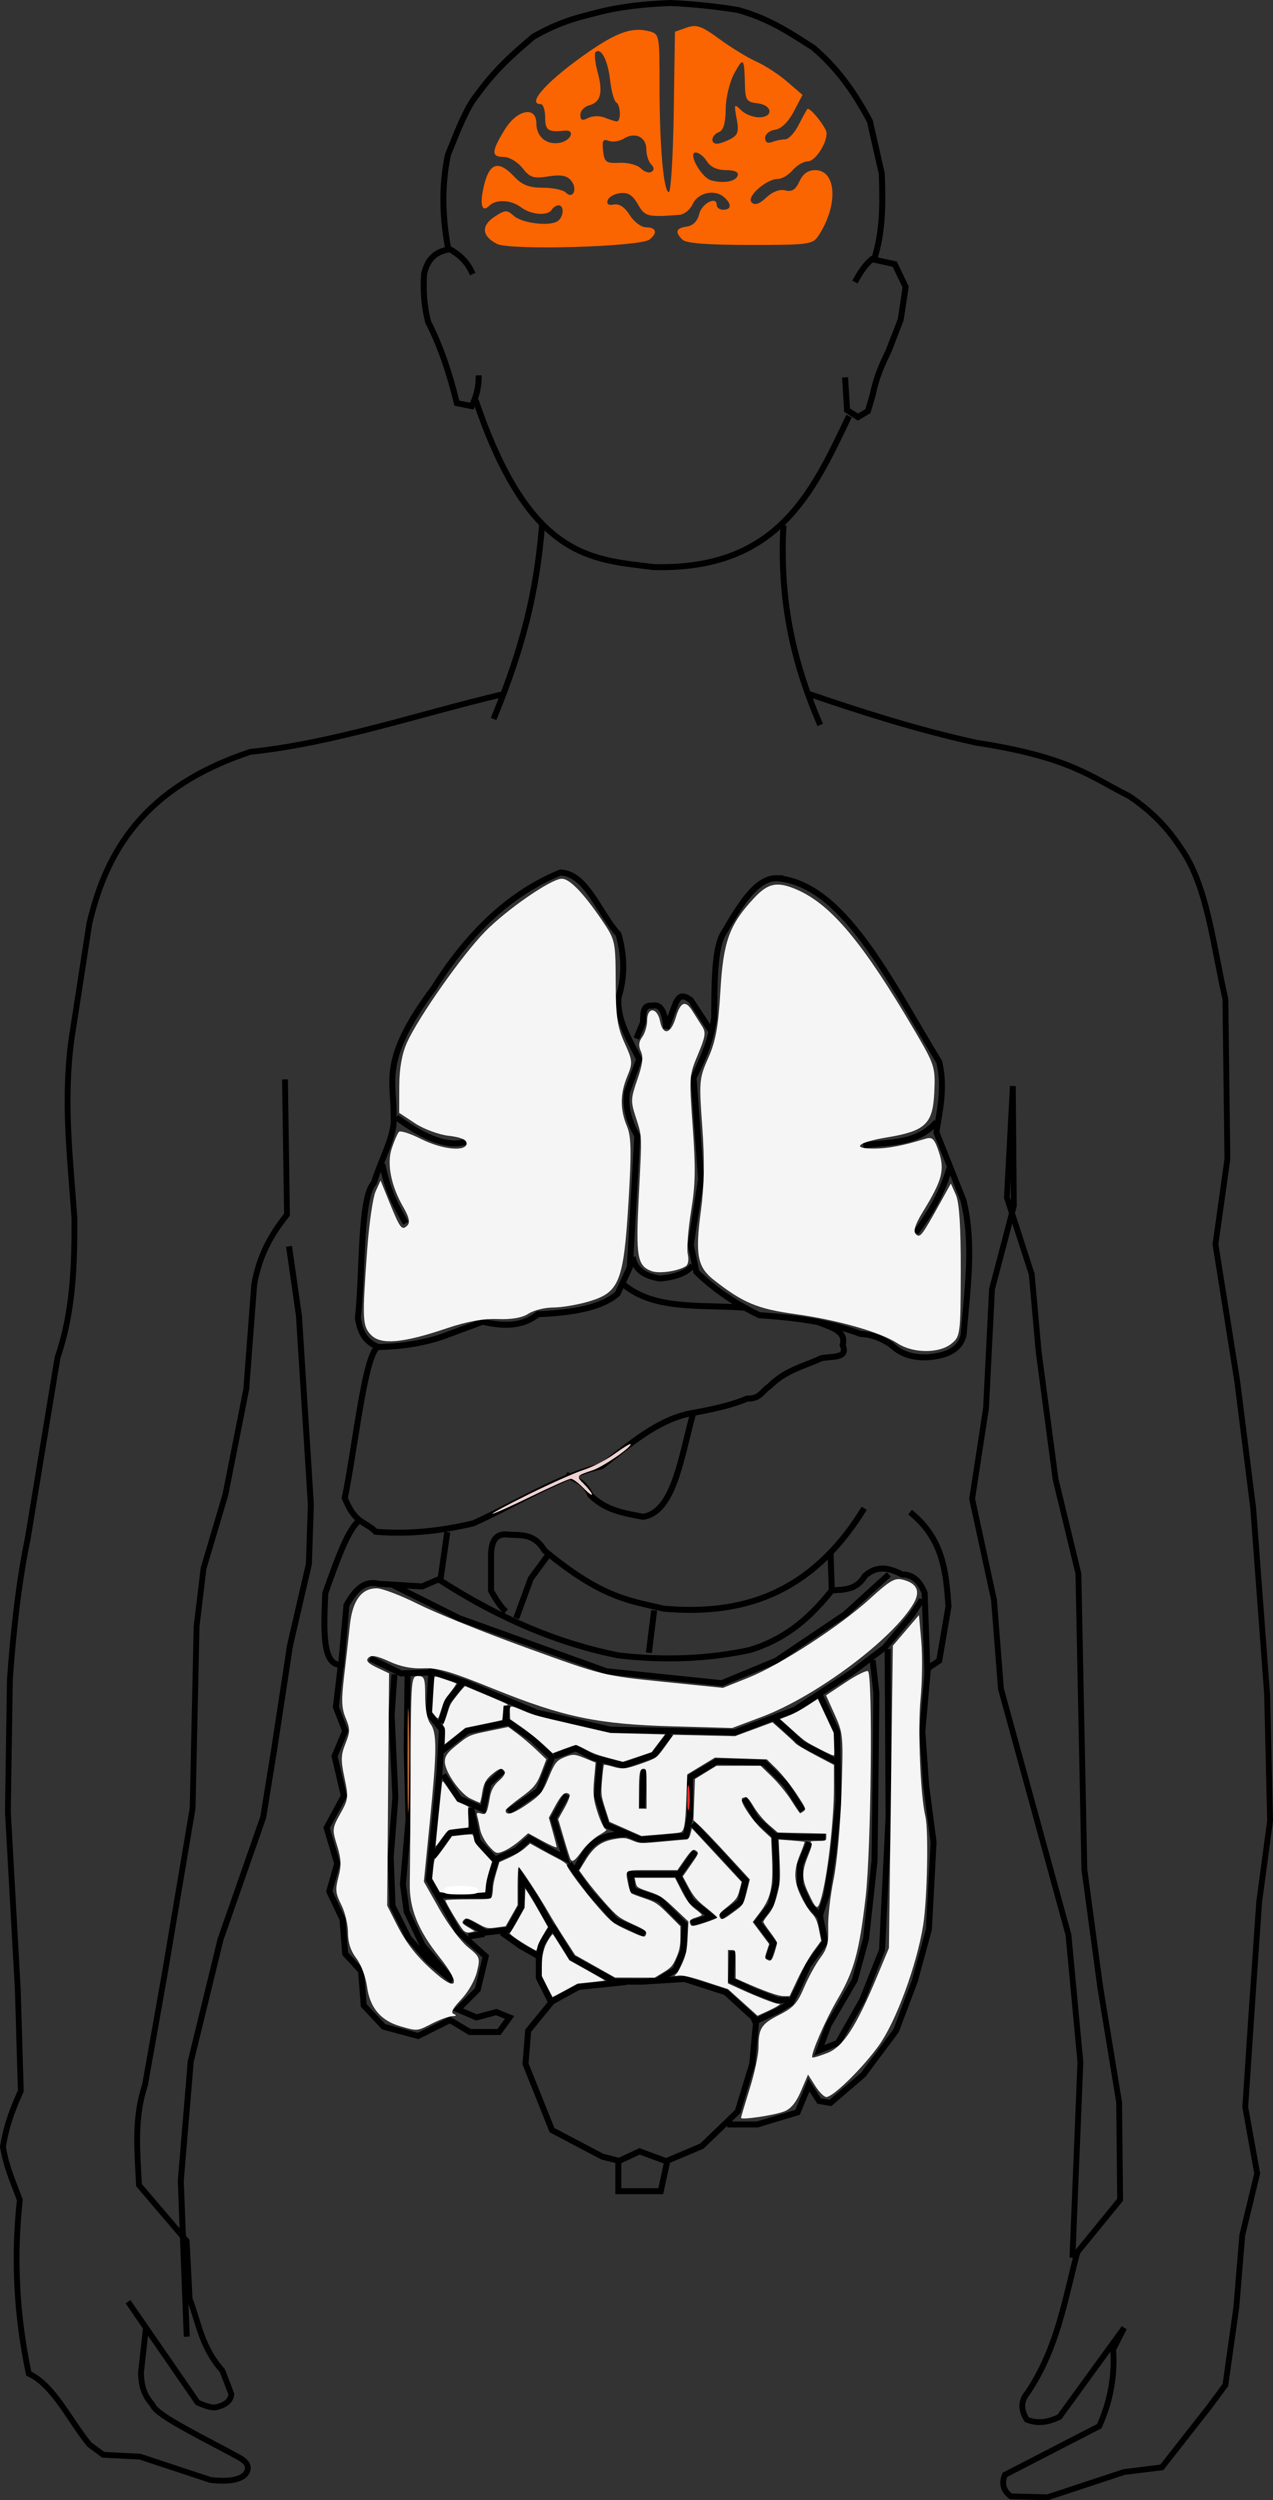
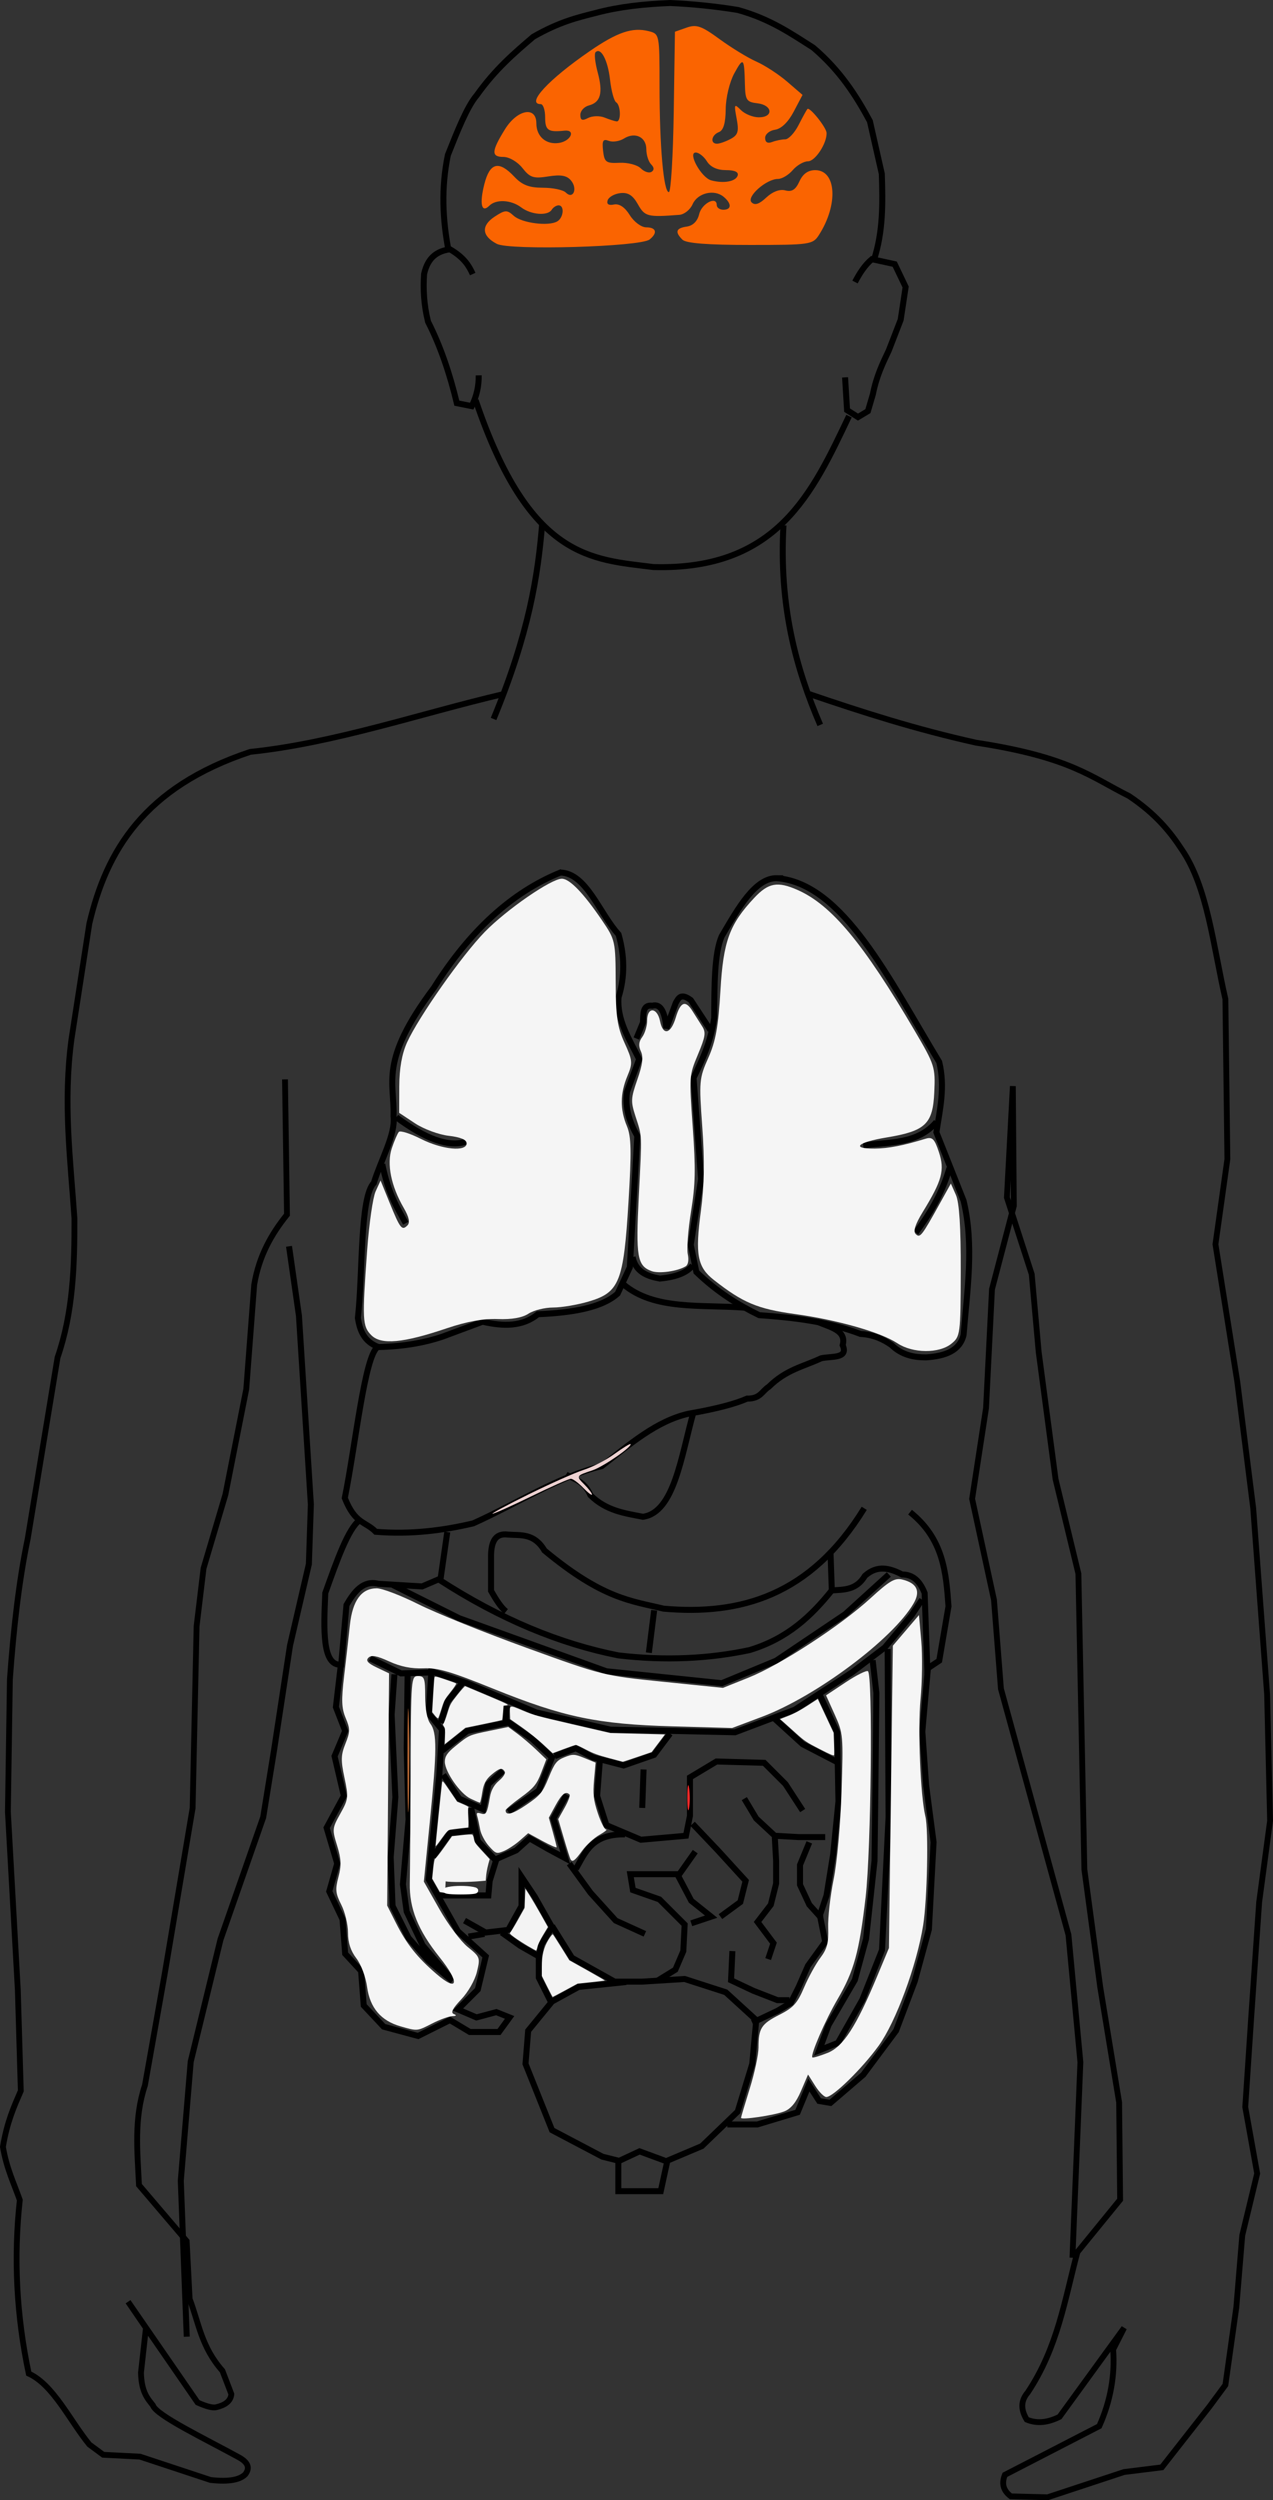
<svg xmlns="http://www.w3.org/2000/svg" xmlns:ns1="http://sodipodi.sourceforge.net/DTD/sodipodi-0.dtd" xmlns:ns2="http://www.inkscape.org/namespaces/inkscape" id="svg2" ns1:docname="cerveau.svg" viewBox="0 0 212.525 417.346" version="1.1" ns2:version="1.3 (0e150ed, 2023-07-21)" width="212.525" height="417.346">
  <rect x="0" y="0" width="212.525" height="417.346" fill="#333333" stroke="none" />
  <defs id="defs1" />
  <ns1:namedview id="base" bordercolor="#666666" ns2:pageshadow="2" ns2:window-y="25" pagecolor="#ffffff" ns2:window-height="791" ns2:window-maximized="0" ns2:zoom="2.2239607" ns2:window-x="0" showgrid="false" borderopacity="1.0" ns2:current-layer="layer2" ns2:cx="44.515175" ns2:cy="116.90854" ns2:window-width="1440" ns2:pageopacity="0.0" ns2:document-units="px" ns2:showpageshadow="2" ns2:pagecheckerboard="0" ns2:deskcolor="#d1d1d1" />
  <g id="layer2" ns2:label="myLayer" ns2:groupmode="layer" transform="translate(-279.309,-109.472)">
    <path id="path2831" ns1:nodetypes="ccccccccccccc" style="fill:none;stroke:#000000;stroke-width:1px" d="m 354.25,151.58 c -1.085,-5.415 -1.289,-10.83 -0.166,-16.245 1.602,-4.034 3.205,-8.07 4.807,-9.946 3.15,-4.421 6.299,-7.081 9.449,-9.78 4.357,-2.494 7.376,-3.203 10.443,-3.978 3.896,-1.05 8.096,-1.489 12.433,-1.658 3.757,0.165 7.515,0.554 11.272,1.16 5.402,1.498 8.9,3.949 12.598,6.299 4.483,3.822 7.154,8.007 9.449,12.267 l 1.989,8.786 c 0.156,4.807 0.25,9.615 -1.326,14.422" />
    <path id="path2833" ns1:nodetypes="cccccccc" style="fill:none;stroke:#000000;stroke-width:1px" d="m 358.23,155.22 c -0.624,-1.381 -1.446,-2.763 -3.813,-4.144 -1.972,0.311 -3.654,1.201 -4.31,4.144 -0.16,2.462 -0.058,5.055 0.663,7.957 2.071,4.063 3.62,8.647 4.807,13.593 l 2.486,0.497 c 0.844,-1.713 1.2,-3.426 1.16,-5.139" />
    <path id="path2835" ns1:nodetypes="ccccccccccc" style="fill:none;stroke:#000000;stroke-width:1px" d="m 422.05,156.55 c 0.764,-1.446 1.616,-2.805 2.818,-3.813 l 3.813,0.829 1.823,3.813 -0.829,5.47 -1.989,5.139 c -1.024,2.151 -2.058,4.282 -2.652,7.294 l -0.829,2.818 -1.658,0.995 -1.823,-1.16 -0.332,-5.47" />
    <path id="path2837" ns1:nodetypes="cccc" style="fill:none;stroke:#000000;stroke-width:1px" d="m 358.72,176.28 c 9.009,26.62 19.376,26.544 29.673,27.849 20.731,0.578 26.571,-12.421 32.656,-25.197" />
    <path id="path2839" ns1:nodetypes="cc" style="fill:none;stroke:#000000;stroke-width:1px" d="m 369.83,196.83 c -0.712,8.724 -2.171,18.256 -8.123,32.656" />
    <path id="path2841" ns1:nodetypes="cc" style="fill:none;stroke:#000000;stroke-width:1px" d="m 410.11,197.16 c -0.763,13.403 2.06,23.873 6.133,33.319" />
    <path id="path2843" ns1:nodetypes="ccccccccccccccccccccccccccccccccccccccccc" style="fill:none;stroke:#000000;stroke-width:0.969px" d="m 363.372,225.322 c -14.094,3.313 -28.189,8.187 -42.283,9.657 -17.764,5.902 -24.028,16.57 -26.863,28.659 l -2.985,19.314 c -1.421,10.565 -0.167,20.125 0.497,29.906 0.023,7.887 -0.229,15.73 -2.819,23.208 l -4.975,30.217 c -1.488,7.146 -2.379,15.132 -2.985,23.519 l -0.332,22.118 1.658,29.75 0.497,16.822 c -1.129,2.612 -2.285,5.123 -2.985,9.345 0.6,3.598 1.817,6.035 2.819,8.878 -1.054,9.657 -0.549,19.314 1.492,28.971 4.104,1.881 6.794,7.747 10.115,11.837 l 2.321,1.713 6.135,0.312 11.773,3.894 c 3.107,0.349 4.905,-0.039 5.804,-0.935 0.892,-1.164 0.318,-2.054 -0.995,-2.804 -5.839,-3.205 -13.904,-7.054 -14.426,-8.722 -0.935,-1.178 -1.913,-2.257 -1.99,-5.452 l 0.829,-7.476 -2.985,-4.361 11.607,16.822 c 1.477,0.66 2.558,0.949 3.151,0.779 1.434,-0.348 2.378,-1.003 2.487,-2.181 l -1.492,-3.894 c -3.532,-3.998 -3.946,-7.996 -5.472,-11.993 l -0.497,-9.657 -7.959,-9.345 c -0.265,-5.555 -0.861,-11.111 0.995,-16.666 l 3.316,-18.691 4.643,-27.569 0.663,-30.373 1.161,-9.657 3.648,-12.305 3.482,-17.601 1.327,-17.445 c 0.808,-4.849 2.905,-8.486 5.472,-11.682 l -0.332,-22.585" />
    <path id="path2845" style="fill:none;stroke:#000000;stroke-width:1px" d="m 327.56,317.51 1.658,11.604 1.989,31.496 -0.332,9.946 -3.15,13.593 -2.652,17.406 -1.823,11.272 -7.128,20.39 -4.973,20.39 -1.658,19.892 0.995,26.026" />
    <path id="path2879" ns1:nodetypes="cccccccccccccccccccccccccccccccccccccccccccccccccc" style="fill:none;stroke:#000000;stroke-width:0.971px" d="m 414.408,225.324 c 8.812,3.005 17.807,5.895 27.858,8.123 15.742,2.4 19.226,5.763 25.536,8.904 4.426,2.968 6.845,5.936 8.788,8.904 4.321,6.254 5.278,16.207 7.296,24.993 l 0.332,26.71 -1.99,14.215 3.648,22.962 2.653,21.088 2.322,31.085 0.497,21.088 -1.824,13.59 -1.327,19.213 -0.995,14.996 1.99,11.091 -2.487,10.31 -0.995,12.027 -1.824,12.965 -2.653,3.593 -7.959,10.153 -6.301,0.781 -12.768,4.218 -6.135,-0.156 c -1.096,-0.838 -1.661,-1.925 -0.995,-3.593 l 15.753,-8.123 c 1.91,-4.27 2.622,-8.539 2.322,-12.809 l 1.824,-3.593 -10.778,14.839 c -1.824,0.912 -3.648,1.22 -5.472,0.469 -0.91,-1.51 -1.128,-3.02 0.166,-4.53 5.014,-7.507 6.18,-15.533 8.291,-23.43 l 7.13,-8.747 -0.166,-16.245 -3.151,-19.213 -2.653,-19.682 -0.995,-49.36 -3.814,-15.777 -2.819,-21.244 -1.161,-12.965 -4.145,-12.809 0.995,-18.588 0.166,19.994 -3.648,13.902 -0.995,19.838 -2.322,15.152 3.648,16.87 1.161,14.839 11.275,41.081 1.99,21.244 -1.327,32.647" />
    <path id="path2903" ns1:nodetypes="ccccccccccccccccc" style="fill:none;stroke:#000000;stroke-width:1px" d="m 372.87,255.12 c -8.089,3.283 -15.131,9.709 -21.132,19.254 -9.219,12.304 -6.516,15.796 -6.731,21.446 0.384,2.965 -2.16,7.394 -3.287,11.114 -2.342,2.42 -1.817,14.878 -2.661,22.541 0.322,2.113 1.053,3.981 3.444,4.853 4.478,-0.109 7.832,-0.78 10.645,-1.722 l 6.731,-2.505 c 3.421,0.783 6.644,0.868 9.236,-1.252 5.889,-0.24 10.745,-1.124 13.306,-3.444 l 2.035,-4.383 1.252,-21.915 c -1.288,-2.274 -2.097,-4.668 -1.722,-7.357 l 2.035,-5.479 c -1.677,-3.338 -3.757,-6.595 -3.444,-10.331 1.096,-3.496 0.99,-6.992 0,-10.488 -3.209,-3.522 -5.365,-10.202 -9.705,-10.331 z" />
    <path id="path2905" ns1:nodetypes="cccccccccccccccc" style="fill:none;stroke:#000000;stroke-width:1px" d="m 409.03,256.06 c -3.63,-0.071 -6.418,4.905 -9.236,9.705 -1.25,2.874 -1.217,8.314 -1.252,13.619 -0.599,4.163 -2.032,7.075 -3.444,10.018 l 1.252,16.906 -1.722,10.958 0.939,4.54 c 3.496,3.365 6.992,5.496 10.488,7.201 5.796,0.401 11.523,1.078 16.906,3.131 2.213,0.129 3.793,0.891 5.176,1.849 1.686,1.651 3.68,2.074 5.781,2.065 3.127,-0.212 5.624,-1.055 6.261,-3.757 0.59,-7.462 1.782,-14.923 0,-22.385 l -4.54,-11.427 c 0.576,-3.809 1.485,-7.534 0.47,-11.74 -8.278,-13.65 -16.013,-29.783 -27.081,-30.681 z" />
    <path id="path2907" ns1:nodetypes="ccccccc" style="fill:none;stroke:#000000;stroke-width:1px" d="m 397.92,281.42 -3.287,-5.009 c -1.67,-1.236 -2.048,-0.318 -2.505,0.47 l -1.565,4.226 c -0.242,-2.513 -0.858,-4.155 -2.348,-3.757 -1.687,-0.226 -1.472,1.45 -1.565,2.818 l -1.096,2.661" />
    <path id="path2909" ns1:nodetypes="ccc" style="fill:none;stroke:#000000;stroke-width:1px" d="m 384.92,319.3 c 0.504,2.462 2.383,3.204 4.54,3.6 2.954,-0.279 4.609,-1.079 5.479,-2.192" />
    <path id="path2911" ns1:nodetypes="ccc" style="fill:none;stroke:#000000;stroke-width:1px" d="m 343.13,303.8 c 1.017,5.01 2.495,7.257 3.913,9.862" />
    <path id="path2913" ns1:nodetypes="cc" style="fill:none;stroke:#000000;stroke-width:1px" d="m 345.48,295.98 c 4.905,3.652 8.766,5.009 11.584,4.07" />
    <path id="path2915" ns1:nodetypes="cc" style="fill:none;stroke:#000000;stroke-width:1px" d="m 435.64,296.76 c -3.16,3.732 -7.876,3.312 -12.21,3.913" />
    <path id="path2917" ns1:nodetypes="cc" style="fill:none;stroke:#000000;stroke-width:1px" d="m 437.83,304.43 c -1.366,4.626 -3.445,7.824 -5.635,10.801" />
    <path id="path2919" ns1:nodetypes="ccccccccccc" style="fill:none;stroke:#000000;stroke-width:1px" d="m 342.35,334.33 c -2.171,1.497 -3.677,16.305 -5.479,25.202 1.722,4.365 3.444,3.869 5.166,5.635 5.897,0.472 11.214,-0.217 16.28,-1.409 7.149,-3.212 14.297,-7.852 21.446,-9.549 4.625,-3.604 9.131,-7.566 14.558,-8.766 4.804,-0.835 7.819,-1.67 9.705,-2.505 2.249,0.034 2.492,-1.27 3.632,-1.977 2.912,-2.888 5.823,-3.373 8.734,-4.754 1.679,-0.389 4.606,0.115 3.6,-2.192 0.677,-2.496 -2.14,-2.996 -4.226,-3.913" />
    <path id="path2921" ns1:nodetypes="cc" style="fill:none;stroke:#000000;stroke-width:1px" d="m 383.36,323.84 c 5.177,4.412 13.084,3.366 20.193,3.913" />
    <path id="path2925" ns1:nodetypes="ccccccc" style="fill:none;stroke:#000000;stroke-width:1px" d="m 423.59,361.25 c -9.015,14.664 -20.745,17.871 -33.499,16.749 -5.385,-1.316 -10.09,-1.581 -19.88,-9.705 -1.741,-2.946 -3.967,-2.494 -6.105,-2.661 -2.128,-0.278 -2.768,1.229 -2.818,3.444 v 5.948 c 0.835,1.484 1.67,2.788 2.505,3.444" />
    <path id="path2927" ns1:nodetypes="cccc" style="fill:none;stroke:#000000;stroke-width:1px" d="m 395.1,345.13 c -2.076,7.419 -3.231,16.798 -8.453,17.532 -3.043,-0.593 -6.126,-0.991 -8.766,-3.6 -1.046,-2.391 -2.638,-2.599 -4.07,-3.444" />
    <path id="path2929" ns1:nodetypes="ccccccccc" style="fill:none;stroke:#000000;stroke-width:1px" d="m 431.24,361.89 c 5.593,4.472 6.014,10.093 6.42,15.718 l -1.55,9.076 -1.992,1.328 -0.443,-12.618 c -0.926,-2.346 -2.248,-3.108 -3.763,-3.099 -2.066,-1.08 -4.132,-1.622 -6.199,0.221 -1.444,2.413 -3.521,2.3 -5.534,2.435 l -0.221,-6.42" />
    <path id="path2931" ns1:nodetypes="cccccccc" style="fill:none;stroke:#000000;stroke-width:1px" d="m 339.37,363.22 c -1.919,1.355 -3.837,6.793 -5.756,12.176 -0.27,6.103 -0.532,12.191 2.656,11.954 l 0.885,-9.962 c 1.326,-2.294 2.821,-4.164 5.313,-3.542 l 7.305,0.443 3.099,-1.328 1.107,-7.748" />
-     <path id="path2933" style="fill:none;stroke:#000000;stroke-width:1px" d="m 371.03,368.75 -3.099,4.206 -2.435,6.641" />
    <path id="path2935" style="fill:none;stroke:#000000;stroke-width:1px" d="m 388.52,378.27 -0.886,7.084" />
    <path id="path2937" ns1:nodetypes="cccc" style="fill:none;stroke:#000000;stroke-width:1px" d="m 352.65,373.18 c 10.266,6.64 20.21,10.701 29.886,12.618 7.918,0.929 15.179,0.546 21.916,-0.886 6.336,-1.912 10.314,-5.71 13.725,-9.962" />
    <path id="path2939" style="fill:none;stroke:#000000;stroke-width:1px" d="m 336.27,386.9 -0.886,7.527 1.55,3.985 -1.771,4.206 1.55,6.641 -2.878,5.313 1.771,5.977 -1.328,4.649 2.214,4.649 0.443,5.756 2.656,2.878 0.443,5.756 3.321,3.542 5.756,1.55 5.313,-2.656 3.321,1.992 h 4.87 l 1.771,-2.435 -2.214,-0.885 -3.321,0.885 -3.099,-1.328 3.321,-3.321 1.328,-5.534 -4.649,-4.206 -4.87,-8.634 1.771,-17.489 0.443,-7.527 -2.214,-2.656 0.443,-7.084 5.977,1.992 11.512,4.87 12.397,2.878 20.809,0.443 9.962,-3.763 9.519,-6.199 5.534,-4.206 4.428,-5.313 1.771,-2.656" />
    <path id="path2941" style="fill:none;stroke:#000000;stroke-width:1px" d="m 427.7,372.29 -7.305,6.641 -11.512,7.748 -9.076,3.763 -19.26,-1.992 -13.504,-4.87 -11.069,-3.985 -11.069,-5.534" />
    <path id="path2943" style="fill:none;stroke:#000000;stroke-width:1px" d="m 356.64,390.22 -2.656,3.321 -1.107,3.542" />
    <path id="path2945" style="fill:none;stroke:#000000;stroke-width:1px" d="m 363.94,394.21 -0.221,2.878 -6.42,1.328 -4.206,3.321" />
    <path id="path2947" style="fill:none;stroke:#000000;stroke-width:1px" d="m 363.72,396.64 4.428,3.099 3.321,3.099 -2.214,5.534 -5.092,3.542" />
    <path id="path2949" style="fill:none;stroke:#000000;stroke-width:1px" d="m 363.28,405.06 -2.435,2.214 -0.886,4.206 -3.985,-1.771 -2.656,-3.985" />
    <path id="path2951" style="fill:none;stroke:#000000;stroke-width:1px" d="m 391.17,398.86 -2.656,3.542 -5.092,1.771 -5.092,-1.328 -2.878,-1.55 -3.542,1.328" />
    <path id="path2953" style="fill:none;stroke:#000000;stroke-width:1px" d="m 416.19,392.44 2.878,6.199 0.221,11.512 -0.885,8.855 -1.107,6.863 -1.107,3.321 0.886,4.428 -2.878,3.985 -1.55,3.542 -1.328,2.656 -2.214,1.328 -4.206,1.992" />
    <path id="path2955" style="fill:none;stroke:#000000;stroke-width:1px" d="m 408.44,396.2 4.87,4.428 5.977,3.099" />
    <path id="path2957" style="fill:none;stroke:#000000;stroke-width:1px" d="m 386.75,404.84 -0.221,6.42" />
    <path id="path2959" style="fill:none;stroke:#000000;stroke-width:1px" d="m 379.44,403.51 -0.443,5.756 1.55,4.87 5.756,2.435 7.527,-0.664 0.664,-3.321 v -6.42 l 4.428,-2.656 7.97,0.221 3.542,3.542 2.878,4.428" />
    <path id="path2961" style="fill:none;stroke:#000000;stroke-width:1px" d="m 373.91,409.04 -2.214,3.985 1.992,6.641 -2.878,-1.55 -3.099,-1.771 -2.214,1.992 -3.542,1.55 -2.878,-3.099 -1.107,-5.534 0.221,3.763 -3.763,0.443 -2.878,3.985" />
    <path id="path2963" style="fill:none;stroke:#000000;stroke-width:1px" d="m 352.65,425.87 h 3.985 4.206 l 0.221,-2.435 1.107,-3.542" />
    <path id="path2965" style="fill:none;stroke:#000000;stroke-width:1px" d="m 356.86,430.07 3.542,1.992 3.763,-0.443 2.214,-3.985 v -4.87 l 2.214,3.321 2.878,5.092 -1.771,2.878 -0.443,1.992 -3.099,-1.771 -3.099,-2.214" />
    <path id="path2967" style="fill:none;stroke:#000000;stroke-width:1px" d="m 360.18,432.29 -2.656,0.443" />
    <path id="path2969" style="fill:none;stroke:#000000;stroke-width:1px" d="m 374.35,420.55 3.542,4.87 4.206,4.649 4.87,2.214" />
    <path id="path2971" ns1:nodetypes="cc" style="fill:none;stroke:#000000;stroke-width:1px" d="m 383.65,415.68 c -5.558,-0.101 -6.608,3.018 -8.191,5.756" />
    <path id="path2973" style="fill:none;stroke:#000000;stroke-width:1px" d="m 369.26,435.83 v 3.763 l 2.214,4.428" />
    <path id="path2975" style="fill:none;stroke:#000000;stroke-width:1px" d="m 371.47,430.96 3.321,5.313 7.527,4.206 -6.42,0.664 -4.428,2.435 -3.985,4.87 -0.443,5.534 4.428,11.069 8.412,4.428 2.656,0.664 v 5.092 h 7.084 l 1.107,-5.092 5.756,-2.435 5.977,-5.756 2.435,-7.97 0.664,-7.305 -5.092,-4.649 -6.863,-2.214 -7.084,0.443 h -4.87" />
    <path id="path2977" style="fill:none;stroke:#000000;stroke-width:1px" d="m 382.76,470.14 3.321,-1.55 4.206,1.55" />
    <path id="path2979" style="fill:none;stroke:#000000;stroke-width:1px" d="m 395.38,418.56 -2.656,3.763 h -3.542 -4.649 l 0.443,2.656 4.428,1.55 4.206,4.206 -0.221,4.428 -1.328,3.099 -2.878,1.771" />
    <path id="path2981" style="fill:none;stroke:#000000;stroke-width:1px" d="m 392.5,422.55 2.214,4.206 3.321,2.656 -3.321,1.107" />
    <path id="path2983" style="fill:none;stroke:#000000;stroke-width:1px" d="m 394.94,413.91 4.206,4.428 4.649,5.092 -0.886,3.542 -3.321,2.435" />
    <path id="path2985" style="fill:none;stroke:#000000;stroke-width:1px" d="m 403.57,409.71 1.992,3.321 3.099,2.878 3.985,0.221 h 4.428" />
    <path id="path2987" style="fill:none;stroke:#000000;stroke-width:1px" d="m 408.66,416.13 0.221,3.985 v 3.763 l -0.886,3.542 -2.214,2.878 2.656,3.542 -0.886,2.656" />
    <path id="path2989" style="fill:none;stroke:#000000;stroke-width:1px" d="m 414.42,417.01 -1.55,3.763 v 3.321 l 1.55,3.321 1.992,2.214" />
    <path id="path2991" style="fill:none;stroke:#000000;stroke-width:1px" d="m 401.58,435.16 -0.221,4.87 3.763,1.771 3.985,1.55 h 1.992" />
    <path id="path2993" style="fill:none;stroke:#000000;stroke-width:1px" d="m 341.09,386.3 5.166,2.505 4.853,-0.157" />
    <path id="path2995" style="fill:none;stroke:#000000;stroke-width:1px" d="m 345.16,388.96 -0.47,6.731 0.626,13.775 -0.783,10.018 0.313,8.14 2.661,5.322 3.287,3.757 4.07,3.444" />
    <path id="path2997" style="fill:none;stroke:#000000;stroke-width:1px" d="m 347.36,388.96 -0.157,12.366 0.313,11.897 -0.939,10.801 0.626,4.54 2.661,5.635 4.696,5.479" />
    <path id="path2999" style="fill:none;stroke:#000000;stroke-width:1px" d="m 427.5,384.73 0.157,28.02 -1.096,22.228 -3.287,8.296 -4.07,7.201 -3.131,1.252 1.565,-4.226 4.383,-7.514 1.878,-6.888 1.409,-12.993 0.157,-13.149 0.157,-14.871 -0.626,-5.479" />
    <path id="path3001" style="fill:none;stroke:#000000;stroke-width:1px" d="m 400.73,464.1 h 5.009 l 6.731,-2.035 1.878,-4.54 1.722,2.661 1.878,0.313 5.479,-4.696 5.479,-7.357 3.131,-8.296 2.348,-8.61 0.783,-14.558 -1.252,-9.549 -0.626,-8.923 0.939,-10.645" />
    <path id="path3154" style="fill:#e6e6e6;stroke:#ffffff;stroke-width:0.886;stroke-linecap:round" d="m 354.25,424.88 c 1.096,-0.211 2.889,-0.211 3.985,0 1.096,0.211 0.199,0.384 -1.992,0.384 -2.192,0 -3.088,-0.173 -1.992,-0.384 z" />
    <path style="opacity:0.975;fill:#f4d7d7;stroke-width:0.157" d="m 367.549,358.926 c 3.556,-1.759 7.682,-3.598 9.169,-4.085 1.644,-0.539 3.68,-1.592 5.195,-2.686 1.37,-0.99 2.567,-1.723 2.66,-1.63 0.381,0.381 -4.556,3.788 -6.353,4.384 -2.756,0.914 -2.772,0.942 -1.36,2.354 0.703,0.703 1.278,1.457 1.278,1.677 0,0.219 -0.66,-0.281 -1.467,-1.113 -0.807,-0.831 -1.731,-1.511 -2.054,-1.511 -0.323,0 -3.298,1.32 -6.61,2.934 -3.312,1.614 -6.225,2.921 -6.473,2.904 -0.248,-0.016 2.458,-1.469 6.014,-3.228 z" id="path3" />
    <path style="opacity:0.975;fill:#f4d7d7;stroke-width:0.249" d="" id="path8" />
    <path style="opacity:0.975;fill:#f4d7d7;stroke-width:0.163" d="" id="path23" />
    <path style="opacity:0.975;fill:#f4d7d7;stroke-width:0.163" d="" id="path24" />
    <path style="opacity:0.975;fill:#ff6600;fill-opacity:1;stroke-width:0.314" d="m 362.246,150.175 c -2.515,-1.314 -2.646,-3.036 -0.345,-4.543 1.739,-1.139 2.056,-1.153 3.175,-0.14 1.358,1.229 5.871,1.8 7.291,0.922 1.049,-0.648 1.2,-2.667 0.199,-2.667 -0.38,0 -0.895,0.331 -1.145,0.735 -0.661,1.07 -3.45,0.856 -5.099,-0.391 -1.682,-1.272 -4.198,-1.404 -5.322,-0.28 -1.301,1.301 -1.67,-0.296 -0.832,-3.597 0.919,-3.619 2.425,-3.992 5.01,-1.241 1.3,1.383 2.473,1.836 4.756,1.836 1.667,0 3.39,0.359 3.829,0.799 1.222,1.222 2.03,-0.617 0.879,-2.003 -0.698,-0.841 -1.695,-1.02 -3.799,-0.684 -2.465,0.394 -3.052,0.204 -4.312,-1.399 -0.817,-1.039 -2.215,-1.855 -3.177,-1.855 -2.062,0 -2.01,-0.947 0.25,-4.603 2.055,-3.325 5.248,-3.931 5.248,-0.996 0,2.179 1.614,3.583 3.758,3.268 2.013,-0.295 2.888,-2.26 0.914,-2.052 -2.714,0.287 -3.203,-0.053 -3.203,-2.228 0,-1.212 -0.331,-2.204 -0.735,-2.204 -2.508,0 1.29,-4.11 8.167,-8.838 4.615,-3.173 7.121,-4.027 9.829,-3.347 1.829,0.459 1.836,0.494 1.836,9.154 0,10.048 0.674,17.723 1.557,17.723 0.337,0 0.703,-6.025 0.814,-13.388 l 0.2,-13.388 1.947,-0.684 c 1.653,-0.581 2.485,-0.29 5.509,1.923 1.959,1.434 4.719,3.118 6.133,3.744 1.414,0.625 3.728,2.133 5.142,3.35 l 2.571,2.213 -1.469,2.79 c -0.922,1.752 -2.084,2.877 -3.122,3.025 -0.909,0.129 -1.653,0.743 -1.653,1.364 0,0.728 0.413,0.971 1.162,0.683 0.639,-0.245 1.622,-0.446 2.185,-0.446 0.563,0 1.569,-1.074 2.237,-2.387 0.668,-1.313 1.329,-2.517 1.47,-2.675 0.37,-0.417 3.177,3.083 3.206,3.998 0.055,1.746 -1.9,4.726 -3.105,4.732 -0.711,0.003 -1.859,0.667 -2.55,1.475 -0.692,0.808 -1.801,1.469 -2.465,1.469 -1.945,0 -5.319,2.991 -4.405,3.904 0.547,0.547 1.276,0.308 2.459,-0.803 1.051,-0.987 2.243,-1.434 3.175,-1.19 1.098,0.287 1.72,-0.109 2.352,-1.495 0.578,-1.269 1.441,-1.885 2.639,-1.885 3.549,0 3.878,5.772 0.616,10.834 -1.022,1.586 -1.484,1.653 -11.484,1.653 -7.125,0 -10.698,-0.279 -11.301,-0.881 -1.296,-1.296 -1.083,-1.925 0.741,-2.189 1.024,-0.148 1.781,-0.911 2.052,-2.067 0.419,-1.787 2.936,-3.096 2.936,-1.527 0,0.434 0.496,0.788 1.102,0.788 1.397,0 1.416,-1.029 0.04,-2.17 -1.573,-1.305 -4.345,-0.634 -5.173,1.252 -0.399,0.909 -1.39,1.704 -2.204,1.767 -5.316,0.413 -5.772,0.297 -6.93,-1.764 -0.849,-1.511 -1.636,-2.009 -2.939,-1.86 -0.979,0.112 -1.926,0.649 -2.105,1.192 -0.212,0.646 0.15,0.892 1.045,0.71 0.889,-0.181 1.818,0.44 2.645,1.766 0.709,1.138 1.931,2.044 2.755,2.044 1.673,0 1.931,0.929 0.562,2.023 -1.544,1.235 -23.36,1.861 -25.519,0.732 z m 40.213,-11.387 c 0.198,-0.601 -0.478,-0.918 -1.956,-0.918 -1.463,0 -2.582,-0.517 -3.176,-1.469 -0.505,-0.808 -1.342,-1.469 -1.861,-1.469 -1.403,0 0.923,4.2 2.573,4.646 2.077,0.562 4.094,0.202 4.421,-0.79 z m -14.447,-1.883 c -0.439,-0.439 -0.799,-1.569 -0.799,-2.511 0,-2.052 -1.882,-2.955 -3.741,-1.794 -0.739,0.461 -1.878,0.633 -2.532,0.382 -0.955,-0.367 -1.142,-0.039 -0.947,1.665 0.217,1.905 0.497,2.109 2.745,2 1.376,-0.067 2.973,0.35 3.548,0.925 0.575,0.575 1.378,0.84 1.785,0.589 0.487,-0.301 0.467,-0.729 -0.059,-1.255 z m 13.276,-4.241 c 1.236,-0.662 1.407,-1.244 1,-3.411 -0.455,-2.424 -0.403,-2.526 0.717,-1.406 0.664,0.664 2.01,1.207 2.991,1.207 2.506,0 2.299,-2.047 -0.236,-2.338 -1.814,-0.209 -2.027,-0.531 -2.089,-3.171 -0.104,-4.463 -0.248,-4.612 -1.768,-1.836 -0.793,1.449 -1.421,4.059 -1.438,5.981 -0.021,2.333 -0.379,3.544 -1.133,3.833 -1.259,0.483 -1.498,1.938 -0.319,1.938 0.431,0 1.454,-0.359 2.273,-0.798 z m -21.052,-3.569 c 0.808,0.325 1.717,0.614 2.02,0.642 0.768,0.072 0.693,-2.712 -0.086,-3.194 -0.35,-0.217 -0.809,-1.918 -1.019,-3.78 -0.368,-3.263 -1.531,-5.458 -2.42,-4.569 -0.235,0.235 -0.072,1.748 0.362,3.361 0.921,3.421 0.497,5.004 -1.479,5.521 -0.78,0.204 -1.418,0.909 -1.418,1.567 0,0.904 0.314,1.033 1.285,0.528 0.707,-0.367 1.947,-0.402 2.755,-0.077 z" id="cerveau" />
    <path style="opacity:0.975;fill:#ffcc00;fill-opacity:1;stroke-width:0.22" d="" id="path36" />
    <path style="opacity:0.975;fill:#ffcc00;fill-opacity:1;stroke-width:0.131" d="" id="path37" />
    <path style="opacity:0.975;fill:#ff2a2a;fill-opacity:1;stroke-width:0.29" d="m 394.058,409.456 c 0.005,-1.864 0.137,-2.546 0.293,-1.516 0.156,1.03 0.152,2.556 -0.009,3.39 -0.161,0.834 -0.288,-0.009 -0.283,-1.874 z" id="path39" />
    <path style="opacity:0.975;fill:#ff2a2a;fill-opacity:1;stroke-width:0.29" d="" id="path40" />
    <path style="opacity:0.975;fill:#ff2a2a;fill-opacity:1;stroke-width:0.174" d="" id="path41" />
    <path style="opacity:0.975;fill:#ff2a2a;fill-opacity:1;stroke-width:0.174" d="" id="path43" />
    <path style="opacity:0.975;fill:#ff2a2a;fill-opacity:1;stroke-width:0.174" d="" id="path47" />
    <path style="opacity:0.975;fill:#ffeaea;fill-opacity:1;stroke-width:0.194" d="" id="path85" />
    <path style="opacity:0.975;fill:#ffeaea;fill-opacity:1;stroke-width:0.194" d="" id="path88" />
    <path style="opacity:0.975;fill:#ffecec;fill-opacity:1;stroke-width:0.363" d="" id="path93" />
    <path style="opacity:0.975;fill:#ffaaaa;fill-opacity:1;stroke-width:0.256" d="" id="path20" />
    <path style="opacity:0.95;fill:#ffffff;fill-opacity:1;stroke-width:0.251" d="m 388.096,321.654 c -2.405,-0.89 -2.656,-2.361 -2.14,-12.516 0.544,-10.707 0.584,-9.778 -0.566,-13.361 -0.792,-2.468 -0.766,-2.951 0.321,-6.095 0.88,-2.543 1.031,-3.744 0.593,-4.705 -0.428,-0.94 -0.367,-1.594 0.228,-2.406 0.449,-0.614 0.816,-1.86 0.816,-2.769 0,-2.29 1.686,-2.202 2.149,0.113 0.497,2.485 1.796,2.195 2.63,-0.589 0.797,-2.661 1.625,-2.963 2.822,-1.03 0.451,0.728 1.164,1.854 1.584,2.502 0.652,1.005 0.547,1.695 -0.711,4.709 -1.459,3.495 -1.468,3.623 -0.863,12.095 0.503,7.044 0.453,9.545 -0.283,14.097 -0.492,3.044 -0.738,6.251 -0.545,7.128 0.208,0.945 0.068,1.768 -0.343,2.022 -1.338,0.827 -4.445,1.267 -5.692,0.805 z" id="coeur" />
    <path style="opacity:0.95;fill:#c87137;fill-opacity:1;stroke-width:0.272" d="m 347.342,403.214 c 4.9e-4,-7.72 0.093,-10.79 0.205,-6.823 0.112,3.967 0.112,10.283 -8.8e-4,14.036 -0.113,3.753 -0.204,0.507 -0.204,-7.213 z" id="path78" />
    <path style="opacity:0.95;fill:#d35f5f;fill-opacity:1;stroke-width:0.272" d="" id="path81" />
    <path style="opacity:0.95;fill:#d35f5f;fill-opacity:1;stroke-width:0.272" d="" id="path82" />
    <path style="opacity:0.95;fill:#ffffff;fill-opacity:1;stroke-width:0.25" d="m 346.192,447.725 c -3.269,-0.923 -5.117,-3.086 -5.593,-6.546 -0.238,-1.729 -1.001,-3.771 -1.803,-4.822 -0.953,-1.25 -1.391,-2.597 -1.391,-4.281 0,-1.352 -0.505,-3.447 -1.122,-4.657 -0.958,-1.878 -1.027,-2.555 -0.473,-4.631 0.514,-1.927 0.468,-3.015 -0.223,-5.239 -0.839,-2.7 -0.818,-2.904 0.545,-5.342 1.342,-2.401 1.378,-2.718 0.685,-5.984 -0.622,-2.932 -0.598,-3.785 0.164,-5.689 0.79,-1.975 0.795,-2.48 0.043,-4.269 -0.693,-1.647 -0.742,-2.967 -0.264,-7.013 0.324,-2.741 0.757,-6.565 0.962,-8.498 0.435,-4.108 1.924,-6.151 4.483,-6.151 0.917,0 4.045,1.194 6.951,2.654 2.906,1.46 11.04,4.739 18.076,7.287 12.78,4.629 12.803,4.635 22.783,5.656 l 9.991,1.022 4.285,-1.717 c 5.311,-2.128 15.339,-8.657 20.369,-13.263 3.143,-2.878 4.034,-3.403 5.272,-3.105 2.451,0.589 3.093,1.923 1.911,3.97 -3.418,5.922 -16.256,15.528 -25.304,18.934 l -5,1.882 -9.954,-0.28 c -12.544,-0.353 -18.195,-1.537 -29.87,-6.259 -7.211,-2.916 -9.312,-3.531 -11.715,-3.426 -1.993,0.087 -3.822,-0.282 -5.723,-1.154 -2.072,-0.951 -2.965,-1.112 -3.454,-0.622 -0.489,0.489 -0.13,0.912 1.389,1.637 l 2.049,0.977 -0.156,19.382 -0.156,19.382 1.493,2.957 c 1.748,3.463 3.54,5.716 6.723,8.454 3.648,3.138 3.957,1.501 0.527,-2.79 -3.601,-4.504 -5.058,-8.137 -4.966,-12.373 0.039,-1.772 0.099,-10.273 0.134,-18.891 0.062,-15.314 0.09,-15.669 1.247,-15.669 1.053,0 1.184,0.378 1.184,3.403 0,2.085 0.333,3.843 0.86,4.54 1.13,1.494 1.116,4.389 -0.083,16.391 l -0.997,9.982 2.599,4.596 c 1.43,2.528 3.555,5.369 4.724,6.313 2.072,1.676 2.11,1.778 1.532,4.168 -0.34,1.406 -1.455,3.358 -2.617,4.58 -1.439,1.513 -1.798,2.221 -1.239,2.443 0.525,0.209 0.437,0.329 -0.262,0.36 -0.577,0.025 -2.082,0.573 -3.345,1.218 -2.555,1.303 -2.424,1.291 -5.272,0.487 z" id="côlon ascendant" />
    <path style="opacity:0.95;fill:#ffffff;fill-opacity:1;stroke-width:0.25" d="m 403.021,462.989 c 0.005,-0.125 0.664,-2.337 1.464,-4.914 0.801,-2.577 1.456,-5.653 1.456,-6.835 1.2e-4,-3.199 0.462,-3.92 3.501,-5.459 2.315,-1.173 2.986,-1.913 4.091,-4.513 0.727,-1.71 1.958,-3.956 2.735,-4.99 1.129,-1.502 1.391,-2.505 1.303,-4.979 -0.061,-1.704 0.344,-5.339 0.901,-8.077 0.58,-2.852 1.147,-9.108 1.329,-14.644 0.307,-9.369 0.272,-9.764 -1.134,-12.887 l -1.451,-3.222 3.256,-2.165 c 1.791,-1.191 3.472,-2.032 3.735,-1.869 0.835,0.516 0.537,29.794 -0.384,37.717 -1.066,9.166 -1.942,12.357 -4.669,17.011 -2.058,3.512 -4.598,9.373 -4.223,9.747 0.096,0.096 1.227,-0.238 2.512,-0.743 2.629,-1.033 4.787,-4.363 8.318,-12.835 l 1.953,-4.686 0.327,-25.231 0.327,-25.231 2.18,-2.557 2.18,-2.557 0.387,4.356 c 0.213,2.396 0.156,6.762 -0.127,9.703 -0.478,4.964 -0.012,16.163 0.812,19.549 0.548,2.251 0.311,13.86 -0.37,18.143 -1.065,6.695 -4.559,16.166 -7.429,20.137 -2.721,3.766 -7.569,8.52 -8.727,8.559 -0.371,0.012 -1.212,-0.826 -1.869,-1.864 l -1.194,-1.887 -1.189,2.773 c -0.822,1.917 -1.692,2.965 -2.817,3.394 -1.693,0.646 -7.2,1.455 -7.184,1.056 z" id="côlon descendant" />
    <path style="opacity:0.95;fill:#ffe680;fill-opacity:1;stroke-width:0.176" d="" id="path86" />
    <path style="opacity:0.95;fill:#ffffff;fill-opacity:1;stroke-width:0.283" d="m 341.303,332.356 c -1.494,-1.494 -1.546,-2.551 -0.694,-14.238 0.319,-4.374 0.953,-8.771 1.409,-9.77 l 0.829,-1.817 1.504,3.701 c 1.762,4.336 2.058,4.713 2.974,3.797 0.474,-0.474 0.282,-1.385 -0.62,-2.938 -2.116,-3.644 -2.855,-7.342 -1.986,-9.941 0.414,-1.238 0.944,-2.468 1.177,-2.733 0.233,-0.265 1.884,0.257 3.667,1.16 3.585,1.815 7.657,2.205 7.657,0.734 0,-0.585 -1.065,-1.028 -2.994,-1.245 -1.647,-0.186 -4.182,-1.123 -5.633,-2.084 l -2.639,-1.746 0.015,-4.464 c 0.01,-2.977 0.443,-5.408 1.301,-7.298 1.931,-4.255 9.175,-14.55 12.982,-18.451 3.646,-3.736 11.086,-8.87 12.854,-8.87 1.303,0 3.619,2.4 6.717,6.959 2.202,3.241 2.252,3.467 2.272,10.273 0.017,5.726 0.279,7.526 1.478,10.161 1.351,2.969 1.386,3.372 0.476,5.549 -1.221,2.923 -1.246,5.569 -0.077,8.366 0.731,1.749 0.78,4.181 0.257,12.737 -0.809,13.239 -1.514,15.008 -6.583,16.513 -1.888,0.561 -4.583,1.02 -5.988,1.02 -1.405,0 -3.265,0.466 -4.134,1.035 -1.028,0.674 -2.813,0.984 -5.113,0.89 -2.361,-0.097 -5.182,0.413 -8.504,1.538 -7.287,2.468 -10.96,2.808 -12.603,1.165 z" id="poumon droit" />
    <path style="opacity:0.95;fill:#ffffff;fill-opacity:1;stroke-width:0.283" d="m 429.139,333.706 c -2.82,-1.859 -9.957,-3.893 -17.149,-4.889 -6.23,-0.862 -8.655,-1.883 -13.494,-5.679 -2.77,-2.173 -3.154,-4.222 -2.171,-11.568 0.567,-4.238 0.635,-8.419 0.227,-13.996 -0.556,-7.607 -0.512,-8.108 1.004,-11.508 1.238,-2.777 1.682,-5.245 2.03,-11.267 0.474,-8.207 1.505,-11.031 5.641,-15.447 2.362,-2.522 3.891,-2.802 7.231,-1.325 5.677,2.511 10.978,8.885 19.581,23.544 3.318,5.654 3.437,6.026 3.249,10.204 -0.24,5.343 -1.452,6.49 -8.005,7.576 -4.824,0.799 -5.968,1.877 -1.965,1.851 2.264,-0.014 4.799,-0.504 8.495,-1.642 1.15,-0.354 1.511,0.005 2.249,2.24 0.996,3.017 0.535,4.716 -2.721,10.019 -1.234,2.011 -1.611,3.197 -1.157,3.645 0.725,0.717 0.972,0.403 4.059,-5.16 l 1.812,-3.265 0.839,1.894 c 0.57,1.287 0.83,5.372 0.811,12.745 -0.027,10.532 -0.073,10.888 -1.565,12.095 -2.046,1.656 -6.435,1.623 -9.001,-0.068 z" id="poumon gauche" />
    <path style="opacity:0.94;fill:#d4aa00;fill-opacity:1;stroke-width:0.28" d="" id="path76" transform="translate(279.309,109.472)" />
    <path style="opacity:0.94;fill:#ffffff;fill-opacity:1;stroke-width:0.173" d="m 95.242,310.354 c -0.096,-0.167 -0.597,-1.742 -1.113,-3.5 l -0.938,-3.196 1.079,-1.92 c 0.594,-1.056 0.962,-2.038 0.818,-2.181 -0.631,-0.631 -1.29,-0.123 -2.337,1.802 l -1.123,2.063 0.653,2.326 c 0.359,1.279 0.653,2.446 0.653,2.593 0,0.147 -1.071,-0.317 -2.379,-1.031 l -2.379,-1.298 -1.397,1.226 c -0.768,0.674 -1.968,1.463 -2.666,1.752 -1.21,0.501 -1.326,0.462 -2.486,-0.831 -0.669,-0.746 -1.331,-1.996 -1.47,-2.777 -0.139,-0.781 -0.353,-1.758 -0.475,-2.171 -0.178,-0.604 -0.061,-0.7 0.598,-0.49 0.892,0.283 1.039,0.011 1.527,-2.818 0.188,-1.088 0.686,-1.968 1.51,-2.667 0.728,-0.618 1.11,-1.239 0.935,-1.522 -0.433,-0.701 -0.857,-0.596 -2.223,0.554 -0.893,0.751 -1.3,1.524 -1.498,2.841 -0.149,0.995 -0.336,1.809 -0.414,1.809 -0.079,0 -0.783,-0.305 -1.566,-0.679 -1.735,-0.828 -4.286,-4.496 -4.286,-6.165 0,-0.893 0.414,-1.51 1.725,-2.571 2.354,-1.906 2.272,-1.869 5.766,-2.592 l 3.099,-0.641 1.503,1.109 c 0.827,0.61 2.256,1.828 3.177,2.706 l 1.674,1.597 -0.862,2.259 c -0.728,1.906 -1.258,2.546 -3.399,4.097 -1.395,1.011 -2.536,1.977 -2.536,2.147 0,0.959 1.173,0.648 3.467,-0.919 2.339,-1.597 2.7,-2.039 3.726,-4.555 0.989,-2.426 1.332,-2.865 2.649,-3.39 1.38,-0.55 1.675,-0.537 3.348,0.149 l 1.835,0.752 -0.259,2.888 c -0.213,2.372 -0.099,3.369 0.637,5.58 0.493,1.481 1.109,2.695 1.37,2.699 0.261,0.004 -0.25,0.417 -1.136,0.919 -0.886,0.502 -2.164,1.674 -2.841,2.606 -1.238,1.704 -1.644,2.001 -1.966,1.44 z" id="intestin grêle (jéjunum)" transform="translate(279.309,109.472)" />
-     <path style="opacity:0.94;fill:#ffffff;fill-opacity:1;stroke-width:0.11" d="m 124.003,334.254 -2.47,-2.222 -3.652,-1.191 c -2.561,-0.835 -3.92,-1.154 -4.549,-1.068 -0.781,0.107 -0.843,0.079 -0.475,-0.221 0.232,-0.189 0.74,-1.09 1.128,-2.002 0.563,-1.323 0.73,-2.178 0.827,-4.229 l 0.121,-2.572 -2.282,-2.153 c -2.059,-1.942 -2.482,-2.219 -4.319,-2.832 -1.883,-0.628 -2.05,-0.741 -2.204,-1.493 l -0.166,-0.814 3.365,0.001 3.365,10e-4 1.102,2.158 c 0.813,1.591 1.4,2.382 2.236,3.012 0.623,0.47 1.137,0.922 1.141,1.006 0.004,0.083 -0.454,0.29 -1.018,0.459 -1.007,0.302 -1.215,0.617 -0.818,1.242 0.152,0.24 0.703,0.15 2.304,-0.375 1.157,-0.379 2.104,-0.771 2.104,-0.871 0,-0.1 -0.848,-0.854 -1.885,-1.676 -1.511,-1.199 -2.081,-1.862 -2.876,-3.342 l -0.991,-1.847 1.363,-1.952 c 1.291,-1.849 1.338,-1.971 0.889,-2.313 -0.54,-0.411 -0.807,-0.179 -2.328,2.019 l -0.828,1.197 h -4.236 c -4.804,0 -4.456,-0.204 -3.977,2.323 0.143,0.752 0.402,1.459 0.577,1.569 0.175,0.111 1.187,0.493 2.249,0.849 1.732,0.581 2.136,0.853 3.91,2.638 l 1.979,1.99 v 1.836 c 0,1.419 -0.154,2.191 -0.676,3.394 -0.586,1.352 -0.87,1.676 -2.149,2.453 l -1.473,0.895 -3.3,-0.009 -3.3,-0.009 -3.333,-1.874 -3.333,-1.874 -1.728,-2.668 c -0.95,-1.467 -2.152,-3.418 -2.67,-4.335 -1.404,-2.483 -4.805,-7.687 -5.026,-7.69 -0.106,-10e-4 -0.192,1.43 -0.192,3.18 v 3.183 l -0.994,1.753 -0.994,1.753 -1.556,0.213 c -1.497,0.205 -1.621,0.177 -3.244,-0.731 -1.372,-0.767 -1.758,-0.885 -2.065,-0.63 -0.572,0.475 -0.472,0.679 0.667,1.358 l 1.045,0.623 -0.69,0.173 c -0.483,0.121 -0.838,0.04 -1.18,-0.27 -0.461,-0.417 -3.04,-4.71 -3.04,-5.061 0,-0.089 1.717,-0.162 3.816,-0.162 3.741,0 3.819,-0.011 3.971,-0.577 0.085,-0.317 0.156,-0.911 0.158,-1.318 0.002,-0.408 0.242,-1.544 0.534,-2.524 l 0.531,-1.783 1.636,-0.742 c 0.9,-0.408 2.055,-1.109 2.567,-1.559 l 0.93,-0.817 1.71,0.953 c 0.941,0.524 2.316,1.261 3.056,1.637 0.74,0.376 1.346,0.815 1.346,0.975 0,0.483 2.948,4.434 5.329,7.144 2.146,2.441 2.341,2.593 4.903,3.796 2.062,0.968 2.717,1.177 2.881,0.919 0.435,-0.686 0.164,-0.935 -2.158,-1.988 -2.205,-1 -2.531,-1.25 -4.478,-3.43 -1.155,-1.293 -2.615,-3.061 -3.246,-3.927 l -1.146,-1.575 1.073,-1.746 c 1.357,-2.209 2.613,-3.117 4.84,-3.498 1.513,-0.259 1.813,-0.235 2.954,0.239 1.224,0.509 1.403,0.516 4.966,0.186 2.033,-0.188 3.878,-0.347 4.1,-0.353 0.245,-0.006 0.497,-0.375 0.641,-0.938 l 0.238,-0.928 4.153,4.482 4.153,4.482 -0.362,1.382 c -0.357,1.364 -0.505,1.549 -2.537,3.177 -0.7,0.561 -0.913,0.891 -0.784,1.218 0.258,0.658 0.52,0.574 2.333,-0.758 1.709,-1.255 1.664,-1.177 2.419,-4.237 l 0.299,-1.213 -3.732,-4.064 c -2.052,-2.235 -4.171,-4.46 -4.709,-4.945 l -0.977,-0.882 0.128,-3.437 0.128,-3.437 1.795,-1.102 1.795,-1.102 3.681,-0.007 3.681,-0.007 1.913,1.855 c 1.065,1.032 2.502,2.794 3.242,3.974 0.731,1.166 1.387,2.116 1.457,2.112 0.07,-0.004 0.336,-0.165 0.589,-0.357 0.43,-0.326 0.351,-0.517 -1.201,-2.876 -0.914,-1.39 -2.402,-3.257 -3.307,-4.148 l -1.645,-1.621 -4.333,-0.145 -4.333,-0.145 -2.308,1.399 -2.308,1.399 -0.152,3.956 c -0.181,4.701 -0.35,5.587 -1.098,5.744 -0.299,0.063 -1.865,0.218 -3.48,0.345 l -2.936,0.231 -2.665,-1.182 -2.665,-1.182 -0.721,-2.252 c -0.674,-2.106 -0.707,-2.41 -0.511,-4.7 0.115,-1.347 0.258,-2.497 0.316,-2.555 0.059,-0.059 0.726,0.077 1.484,0.302 1.627,0.483 2.227,0.407 5.14,-0.653 2.175,-0.791 2.215,-0.822 3.59,-2.731 l 1.39,-1.931 5.128,0.117 5.128,0.117 3.135,-1.158 3.135,-1.158 1.765,1.564 c 0.971,0.86 1.91,1.739 2.087,1.953 0.177,0.214 1.693,1.11 3.367,1.993 l 3.044,1.604 0.002,3.749 c 0.003,5.709 -1.139,15.355 -2.235,18.873 -0.514,1.65 -0.73,1.528 -1.986,-1.118 -1.165,-2.454 -1.183,-3.642 -0.099,-6.337 0.669,-1.663 0.747,-2.052 0.45,-2.24 -0.234,-0.148 0.156,-0.229 1.115,-0.231 1.383,-0.004 1.474,-0.042 1.474,-0.618 v -0.614 l -4.046,-0.091 -4.046,-0.091 -1.491,-1.282 c -0.87,-0.748 -1.923,-2.008 -2.53,-3.026 -0.709,-1.189 -1.157,-1.699 -1.408,-1.603 -0.203,0.078 -0.417,0.141 -0.476,0.141 -0.059,0 -0.107,0.165 -0.107,0.366 0,0.763 1.915,3.536 3.377,4.89 l 1.522,1.409 0.152,3.549 c 0.2,4.685 -0.208,6.504 -1.989,8.857 l -1.242,1.641 1.376,1.84 1.376,1.84 -0.397,1.165 c -0.336,0.985 -0.342,1.2 -0.043,1.39 0.671,0.425 0.903,0.228 1.333,-1.136 0.237,-0.753 0.431,-1.483 0.431,-1.622 0,-0.139 -0.516,-0.937 -1.147,-1.772 -0.631,-0.835 -1.15,-1.615 -1.154,-1.732 -0.004,-0.117 0.387,-0.694 0.869,-1.282 0.63,-0.769 1.034,-1.68 1.44,-3.248 0.498,-1.924 0.546,-2.592 0.412,-5.697 l -0.153,-3.517 2.11,0.156 c 1.161,0.086 2.152,0.191 2.204,0.235 0.051,0.044 -0.266,0.943 -0.705,1.998 -1.141,2.742 -1.113,4.516 0.116,7.09 0.503,1.054 1.3,2.32 1.771,2.813 0.676,0.708 0.935,1.287 1.23,2.746 l 0.373,1.849 -1.274,1.741 c -0.701,0.957 -1.888,3.039 -2.639,4.625 l -1.365,2.885 h -1.019 c -0.908,0 -3.197,-0.818 -6.899,-2.465 l -1.087,-0.484 -0.003,-2.372 c -0.003,-2.358 -0.006,-2.372 -0.644,-2.372 h -0.641 v 2.785 2.785 l 2.02,0.923 c 2.894,1.323 5.871,2.481 6.377,2.481 0.374,0 0.364,0.048 -0.071,0.344 -0.278,0.189 -1.155,0.638 -1.947,0.996 l -1.442,0.652 z m -16.056,-35.668 c 0,-3.094 -0.035,-3.333 -0.483,-3.333 -0.657,0 -0.791,0.66 -0.796,3.91 l -0.003,2.756 h 0.641 0.641 z" id="intestin grêle (iléum)" transform="translate(279.309,109.472)" />
-     <path style="opacity:0.94;fill:#ffffff;fill-opacity:1;stroke-width:0.06" d="m 74.312,315.991 -0.882,-0.164 -0.636,-1.117 -0.636,-1.117 0.166,-1.662 c 0.101,-1.013 0.227,-1.665 0.322,-1.669 0.086,-0.004 0.755,-0.85 1.488,-1.88 l 1.332,-1.873 1.584,-0.176 c 0.871,-0.097 1.672,-0.142 1.78,-0.101 0.108,0.042 0.24,0.364 0.293,0.717 0.082,0.545 0.258,0.816 1.17,1.805 0.591,0.64 1.25,1.354 1.464,1.587 l 0.389,0.423 -0.475,1.514 c -0.261,0.833 -0.519,1.982 -0.573,2.554 l -0.097,1.04 -0.864,0.077 c -1.976,0.177 -4.979,0.197 -5.825,0.04 z" id="path80" transform="translate(279.309,109.472)" />
+     <path style="opacity:0.94;fill:#ffffff;fill-opacity:1;stroke-width:0.06" d="m 74.312,315.991 -0.882,-0.164 -0.636,-1.117 -0.636,-1.117 0.166,-1.662 c 0.101,-1.013 0.227,-1.665 0.322,-1.669 0.086,-0.004 0.755,-0.85 1.488,-1.88 l 1.332,-1.873 1.584,-0.176 c 0.871,-0.097 1.672,-0.142 1.78,-0.101 0.108,0.042 0.24,0.364 0.293,0.717 0.082,0.545 0.258,0.816 1.17,1.805 0.591,0.64 1.25,1.354 1.464,1.587 c -0.261,0.833 -0.519,1.982 -0.573,2.554 l -0.097,1.04 -0.864,0.077 c -1.976,0.177 -4.979,0.197 -5.825,0.04 z" id="path80" transform="translate(279.309,109.472)" />
    <path style="opacity:0.94;fill:#ffffff;fill-opacity:1;stroke-width:0.06" d="m 72.732,308.068 c 0,-0.274 0.994,-10.042 1.063,-10.44 0.081,-0.47 0.089,-0.461 1.303,1.322 l 1.222,1.795 1.027,0.435 c 0.565,0.239 0.961,0.456 0.881,0.483 -0.097,0.032 -0.116,0.614 -0.056,1.726 0.054,1.005 0.038,1.677 -0.041,1.677 -0.195,0 -2.449,0.27 -2.947,0.353 -0.353,0.059 -0.609,0.318 -1.394,1.407 -0.929,1.29 -1.058,1.44 -1.058,1.243 z" id="path83" transform="translate(279.309,109.472)" />
    <path style="opacity:0.94;fill:#ffffff;fill-opacity:1;stroke-width:0.06" d="m 74.298,289.849 c 0.039,-1.058 0.002,-1.379 -0.188,-1.649 -0.188,-0.267 -0.2,-0.371 -0.061,-0.51 0.096,-0.096 0.385,-0.872 0.642,-1.725 0.444,-1.472 0.527,-1.624 1.662,-3.048 0.657,-0.824 1.244,-1.48 1.303,-1.457 0.059,0.023 1.758,0.738 3.776,1.589 3.354,1.415 3.624,1.554 3.146,1.618 l -0.522,0.07 -0.087,1.165 c -0.048,0.641 -0.111,1.187 -0.141,1.214 -0.03,0.027 -1.422,0.331 -3.095,0.677 l -3.041,0.628 -1.722,1.371 -1.722,1.371 z" id="path84" transform="translate(279.309,109.472)" />
    <path style="opacity:0.94;fill:#ffffff;fill-opacity:1;stroke-width:0.06" d="m 72.603,286.369 -0.448,-0.566 0.157,-2.714 c 0.086,-1.493 0.184,-2.852 0.218,-3.02 0.061,-0.304 0.076,-0.301 1.785,0.264 0.948,0.314 1.778,0.62 1.844,0.68 0.066,0.06 -0.355,0.701 -0.935,1.424 -0.966,1.203 -1.094,1.44 -1.509,2.792 -0.249,0.812 -0.5,1.529 -0.558,1.592 -0.058,0.063 -0.307,-0.14 -0.553,-0.451 z" id="intestin grêle (duodénum)" transform="translate(279.309,109.472)" />
    <path style="opacity:0.94;fill:#ffffff;fill-opacity:1;stroke-width:0.06" d="m 101.604,293.459 c -1.806,-0.482 -2.6,-0.776 -3.771,-1.395 -0.816,-0.432 -1.574,-0.785 -1.685,-0.785 -0.111,0 -1.031,0.311 -2.044,0.692 l -1.841,0.692 -1.571,-1.462 C 89.828,290.395 88.235,289.116 87.151,288.358 l -1.97,-1.38 -0.041,-0.846 c -0.076,-1.566 -0.113,-1.556 2.151,-0.596 1.812,0.768 2.475,0.951 8.3,2.295 l 6.331,1.461 4.548,0.114 4.548,0.114 -1.114,1.477 -1.114,1.477 -2.379,0.812 c -1.308,0.446 -2.41,0.805 -2.449,0.797 -0.039,-0.008 -1.1,-0.289 -2.358,-0.624 z" id="path89" transform="translate(279.309,109.472)" />
    <path style="opacity:0.94;fill:#ffffff;fill-opacity:1;stroke-width:0.06" d="m 136.823,291.965 c -2.156,-1.106 -2.525,-1.352 -3.911,-2.607 -0.842,-0.762 -1.792,-1.614 -2.111,-1.893 l -0.58,-0.507 1.396,-0.54 c 0.88,-0.34 2.046,-0.962 3.153,-1.682 l 1.757,-1.142 1.32,2.822 1.32,2.822 0.07,1.758 c 0.039,0.967 0.047,1.856 0.018,1.974 -0.041,0.167 -0.589,-0.059 -2.433,-1.006 z" id="path90" transform="translate(279.309,109.472)" />
    <path style="opacity:0.94;fill:#ffffff;fill-opacity:1;stroke-width:0.06" d="m 91.334,331.582 -0.877,-1.76 v -1.458 c 0,-1.983 0.308,-3.264 1.095,-4.561 0.37,-0.609 0.68,-0.982 0.754,-0.908 0.069,0.069 0.716,1.071 1.436,2.227 l 1.31,2.101 2.984,1.67 c 1.641,0.919 2.966,1.688 2.943,1.71 -0.023,0.022 -1.054,0.145 -2.292,0.275 l -2.251,0.235 -2.055,1.114 c -1.13,0.613 -2.081,1.114 -2.113,1.114 -0.032,0 -0.452,-0.792 -0.934,-1.76 z" id="path91" transform="translate(279.309,109.472)" />
    <path style="opacity:0.94;fill:#ffffff;fill-opacity:1;stroke-width:0.06" d="m 88.136,324.856 c -0.696,-0.41 -1.692,-1.052 -2.212,-1.428 -0.754,-0.545 -0.906,-0.714 -0.751,-0.836 0.107,-0.084 0.691,-1.04 1.297,-2.123 l 1.103,-1.97 0.07,-1.618 0.07,-1.618 0.712,1.125 c 0.392,0.619 1.238,2.061 1.881,3.205 l 1.169,2.079 -0.808,1.336 c -0.445,0.735 -0.869,1.619 -0.943,1.965 -0.074,0.346 -0.177,0.629 -0.228,0.628 -0.052,-8.3e-4 -0.664,-0.337 -1.36,-0.746 z" id="path92" transform="translate(279.309,109.472)" />
  </g>
</svg>